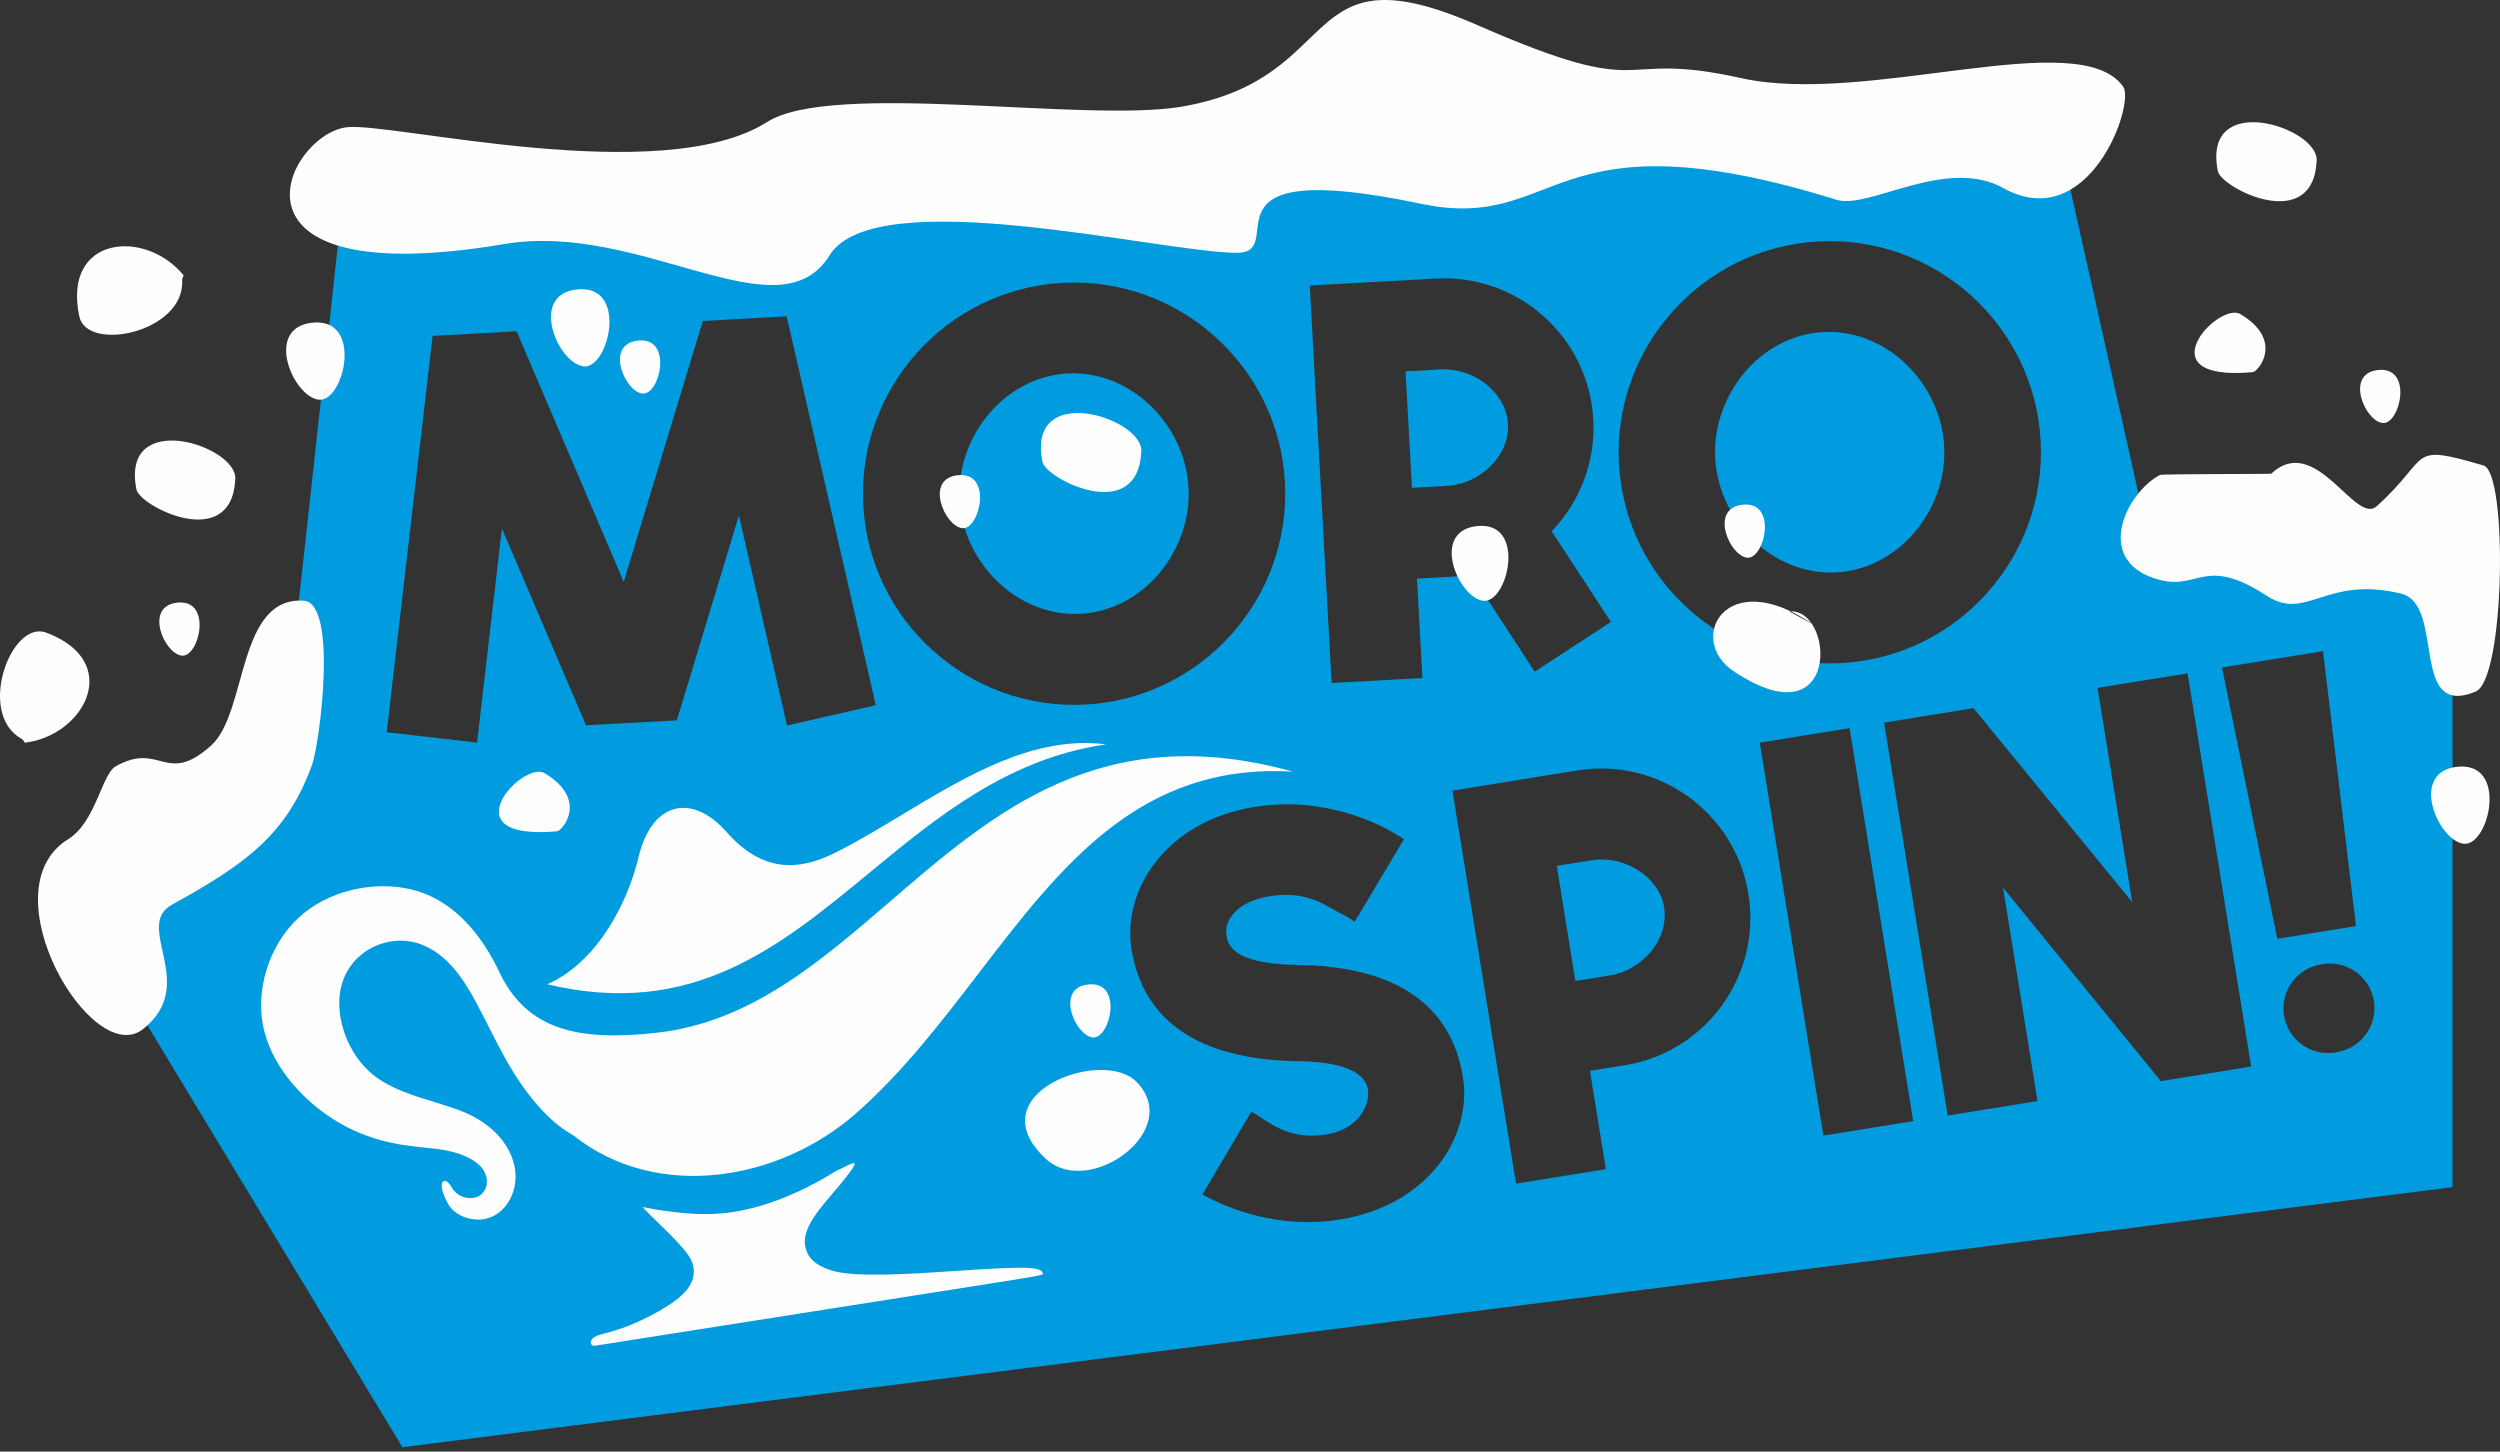
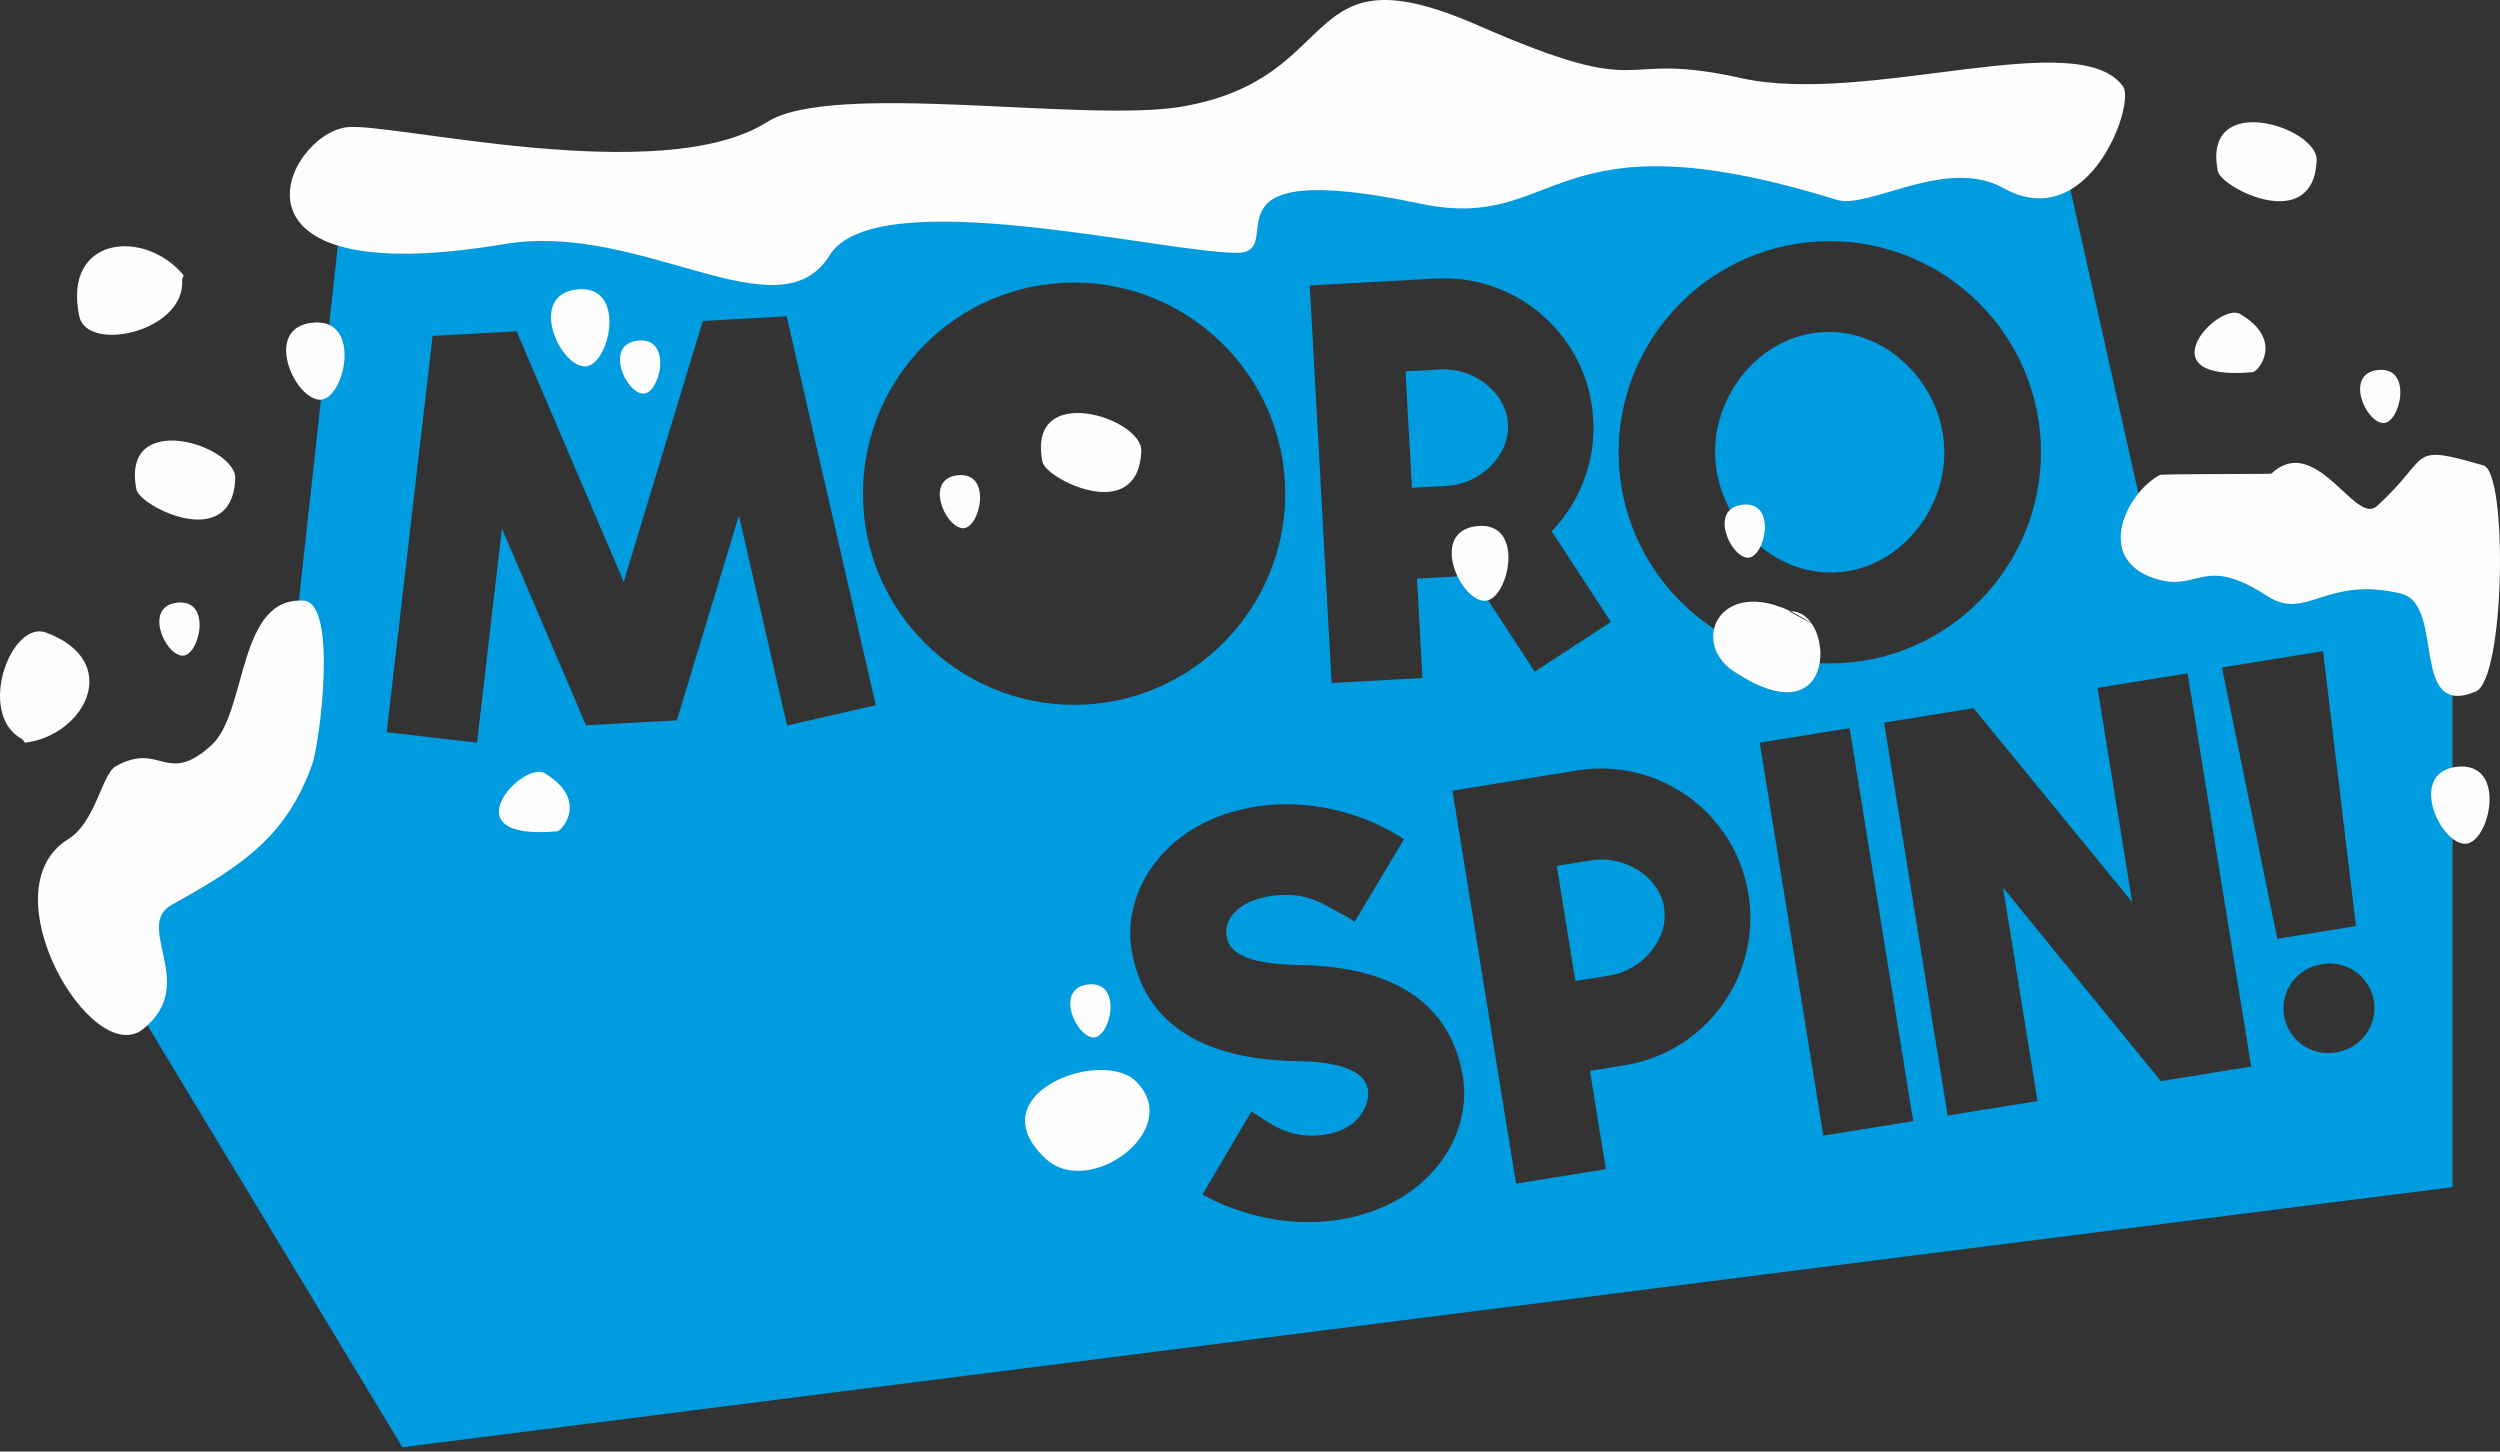
<svg xmlns="http://www.w3.org/2000/svg" width="93" height="54" viewBox="0 0 93 54" fill="none">
  <rect x="0" y="0" width="93" height="54" fill="#333333" stroke="none" />
  <path d="M59.211 32.002C60.396 31.81 61.716 32.582 61.908 33.763H61.904C62.096 34.944 61.083 36.092 59.902 36.284L58.603 36.492L57.912 32.21L59.211 32.002Z" fill="#009CDF" />
-   <path d="M39.709 13.893C42.054 13.767 44.081 15.781 44.212 18.131C44.343 20.476 42.545 22.707 40.199 22.834C37.854 22.96 35.828 20.946 35.697 18.596C35.566 16.247 37.36 14.024 39.709 13.893Z" fill="#009CDF" />
  <path d="M53.601 13.742C54.798 13.676 56.033 14.579 56.098 15.777C56.163 16.974 55.035 18.008 53.838 18.073L52.523 18.147L52.286 13.815L53.601 13.742Z" fill="#009CDF" />
  <path d="M67.821 12.353C70.166 12.226 72.193 14.241 72.323 16.59C72.454 18.936 70.656 21.166 68.311 21.293C65.966 21.419 63.939 19.405 63.808 17.056C63.677 14.707 65.475 12.479 67.821 12.353Z" fill="#009CDF" />
  <path fill-rule="evenodd" clip-rule="evenodd" d="M79.851 19.706L91.235 20.667V44.161L14.969 53.836L3.123 34.237L10.274 30.052L12.658 8.313L76.432 4.432L79.851 19.706ZM51.837 30.98C51.518 30.788 49.401 29.575 46.672 30.016C43.354 30.551 41.74 33.13 42.092 35.312C42.524 37.976 44.592 39.41 48.237 39.475H48.38C50.724 39.533 50.88 40.313 50.896 40.64C50.917 41.114 50.566 42.005 49.319 42.205C47.836 42.446 47.08 41.62 46.549 41.355L44.731 44.435C45.189 44.689 47.231 45.788 49.842 45.367C53.16 44.832 54.774 42.254 54.422 40.072C53.989 37.396 51.947 35.961 48.343 35.896H48.2C45.789 35.839 45.667 35.12 45.618 34.743C45.556 34.282 45.965 33.543 47.211 33.342C48.698 33.101 49.344 33.739 49.969 34.029C50.082 34.081 50.39 34.281 50.398 34.286L52.229 31.214C52.224 31.211 51.934 31.037 51.837 30.98ZM65.042 33.256C64.552 30.229 61.7 28.169 58.672 28.66C57.516 28.847 54.058 29.407 54.031 29.412L56.396 44.031L59.738 43.492L59.146 39.835L60.446 39.626C63.473 39.136 65.532 36.284 65.042 33.256ZM65.463 27.626L67.829 42.246L71.171 41.706L68.805 27.087L65.463 27.626ZM78.035 25.588H78.027L79.318 33.559L73.414 26.343L70.088 26.883L72.454 41.498L75.796 40.959L74.513 33.02L80.385 40.219L83.744 39.675L81.378 25.048L78.035 25.588ZM88.308 37.236C88.161 36.334 87.306 35.716 86.403 35.863L86.338 35.876C85.435 36.023 84.818 36.877 84.966 37.779C85.112 38.683 85.966 39.299 86.869 39.153L86.935 39.14C87.837 38.993 88.454 38.139 88.308 37.236ZM82.657 24.831L84.716 34.923L87.642 34.45L86.416 24.223L82.657 24.831ZM26.144 11.94L23.202 21.644L19.218 12.324L16.092 12.496L14.385 27.238L17.747 27.626L18.671 19.659L21.8 26.98L25.179 26.797L27.488 19.176L29.278 26.989L32.579 26.233L29.265 11.773V11.768L26.144 11.94ZM47.799 17.934C47.562 13.611 43.848 10.286 39.525 10.523C35.202 10.76 31.877 14.473 32.114 18.796C32.35 23.119 36.064 26.445 40.387 26.209C44.71 25.972 48.036 22.257 47.799 17.934ZM59.269 15.605C59.101 12.541 56.482 10.195 53.418 10.363C52.25 10.428 48.752 10.618 48.723 10.62L49.536 25.407L52.915 25.223L52.711 21.525L54.026 21.452C54.267 21.436 54.501 21.407 54.729 21.366L57.091 24.986L59.926 23.136L57.72 19.761H57.724C58.754 18.69 59.359 17.207 59.269 15.605ZM75.911 16.394C75.674 12.071 71.96 8.745 67.637 8.982C63.314 9.219 59.988 12.933 60.225 17.256C60.462 21.579 64.176 24.905 68.499 24.668C72.822 24.431 76.148 20.717 75.911 16.394Z" fill="#009CDF" />
-   <path d="M24.285 44.973L24.342 44.983C24.701 45.04 25.338 45.143 25.998 45.16C26.697 45.184 27.422 45.112 28.289 44.858C29.15 44.605 30.152 44.16 31.109 43.554C31.215 43.51 31.326 43.455 31.426 43.404C31.891 43.171 32.143 43.044 30.712 44.704C29.994 45.559 29.881 46.016 29.961 46.392C30.04 46.767 30.314 47.07 30.929 47.26C31.784 47.532 33.824 47.395 35.624 47.275C36.595 47.21 37.496 47.15 38.105 47.161C38.726 47.172 38.786 47.298 38.792 47.373C38.802 47.439 38.755 47.447 36.266 47.838L22.243 50.044C22.238 50.045 22.231 50.046 22.225 50.047C22.16 50.058 22.052 50.077 22.006 50.022C21.947 49.955 21.965 49.809 22.163 49.711C22.249 49.668 22.371 49.635 22.531 49.593C22.739 49.537 23.011 49.464 23.354 49.329C23.963 49.09 24.796 48.664 25.264 48.269C25.732 47.875 25.833 47.514 25.806 47.214C25.78 46.915 25.616 46.662 25.276 46.293C25.011 45.993 24.631 45.627 24.355 45.361C24.284 45.292 24.219 45.23 24.166 45.177C23.913 44.922 23.918 44.913 23.923 44.903C23.926 44.903 23.93 44.904 23.96 44.91C24 44.918 24.088 44.936 24.285 44.973V44.973ZM33.56 30.305C35.959 28.86 38.468 27.348 41.142 27.69C37.49 28.225 34.884 30.373 32.345 32.465C28.987 35.232 25.747 37.902 20.359 36.615C22.25 35.781 23.362 33.542 23.764 31.852C24.23 29.895 25.695 29.438 27.037 30.96C28.369 32.471 29.72 32.389 31.024 31.744C31.857 31.332 32.702 30.823 33.56 30.305V30.305ZM48.101 28.706C41.005 26.736 36.99 30.194 33.12 33.527C30.48 35.801 27.906 38.017 24.468 38.414C21.47 38.76 19.607 38.287 18.596 36.204C17.926 34.776 16.933 33.597 15.565 33.159C14.191 32.728 12.443 33.032 11.284 33.984C10.126 34.937 9.563 36.538 9.746 37.924C9.935 39.303 10.864 40.459 11.813 41.217C12.762 41.974 13.726 42.333 14.554 42.511C15.008 42.608 15.421 42.651 15.796 42.69C16.104 42.722 16.386 42.751 16.645 42.806C17.218 42.92 17.679 43.153 17.91 43.426C18.142 43.706 18.156 44.025 18.049 44.24C17.943 44.462 17.728 44.573 17.483 44.569C17.231 44.565 16.955 44.444 16.801 44.166C16.553 43.702 16.188 43.92 16.666 44.782C16.911 45.211 17.461 45.406 17.917 45.364C18.373 45.317 18.742 45.039 18.969 44.621C19.19 44.203 19.269 43.656 19.043 43.056C18.817 42.456 18.285 41.811 17.286 41.382C16.952 41.239 16.565 41.121 16.163 40.997C15.361 40.752 14.497 40.487 13.869 39.974C12.919 39.197 12.486 37.866 12.656 36.87C12.825 35.874 13.59 35.207 14.46 35.035C15.33 34.864 16.299 35.183 17.13 36.34C17.495 36.844 17.833 37.511 18.188 38.212C18.358 38.547 18.532 38.89 18.715 39.226C19.474 40.627 20.309 41.586 21.078 42.082L21.372 42.269C24.445 44.682 28.971 43.954 31.865 41.399C33.591 39.876 35.017 38.017 36.415 36.195C39.489 32.189 42.422 28.366 48.101 28.706Z" fill="#FEFEFE" />
  <path fill-rule="evenodd" clip-rule="evenodd" d="M12.883 4.735C10.61 5.043 7.775 10.929 18.768 9.078C23.86 8.221 28.978 12.547 30.86 9.499C32.559 6.747 43.105 9.379 45.997 9.405C48.055 9.424 44.215 5.764 52.837 7.576C58.122 8.687 57.488 4.071 68.323 7.433C69.512 7.802 72.399 5.815 74.517 6.993C77.704 8.767 79.437 3.87 78.982 3.224C77.35 0.906 69.469 3.949 64.774 2.907C59.874 1.818 61.636 3.855 54.956 0.933C48.19 -2.026 50.154 2.904 43.971 3.966C40.386 4.582 30.979 2.991 28.537 4.539C24.595 7.039 14.478 4.519 12.883 4.735L12.883 4.735ZM38.78 17.184C38.906 17.816 42.338 19.549 42.457 16.785C42.51 15.543 38.178 14.159 38.78 17.184ZM35.598 17.682C34.404 17.839 35.135 19.563 35.79 19.649C36.45 19.736 36.963 17.502 35.598 17.682ZM67.44 23.224C64.186 20.985 62.723 23.786 64.482 24.963C68.495 27.648 68.256 22.599 66.56 22.745L67.44 23.224ZM23.7 12.673C22.506 12.83 23.237 14.554 23.892 14.64C24.552 14.726 25.065 12.493 23.7 12.673ZM11.57 12.01C9.836 12.239 10.898 14.741 11.849 14.867C12.807 14.993 13.552 11.748 11.57 12.01ZM21.422 10.771C19.688 11 20.75 13.503 21.701 13.628C22.659 13.754 23.405 10.509 21.422 10.771ZM0.925 27.629C3.158 27.359 4.597 24.609 1.719 23.533C0.415 23.046 -0.883 26.534 0.8 27.484C0.885 27.533 0.916 27.63 0.925 27.629ZM6.833 10.245C5.41 8.502 2.317 8.759 2.949 11.766C3.235 13.128 6.875 12.358 6.778 10.428C6.773 10.329 6.839 10.251 6.833 10.245H6.833ZM5.076 18.209C5.202 18.84 8.634 20.574 8.753 17.809C8.806 16.567 4.474 15.184 5.076 18.209ZM6.564 22.422C5.37 22.58 6.101 24.303 6.756 24.389C7.416 24.476 7.93 22.242 6.564 22.422ZM7.858 27.729C6.167 29.253 5.975 27.567 4.306 28.506C3.785 28.799 3.56 30.585 2.538 31.216C-0.519 33.1 3.421 39.788 5.321 38.283C7.419 36.62 4.948 34.453 6.397 33.654C9.14 32.141 10.665 31.051 11.608 28.45C11.894 27.663 12.573 22.431 11.301 22.346C8.816 22.178 9.211 26.51 7.858 27.729H7.858ZM20.723 30.924C20.924 30.906 21.9 29.738 20.259 28.763C19.445 28.282 16.633 31.293 20.723 30.924ZM40.451 36.625C39.257 36.782 39.988 38.505 40.643 38.592C41.303 38.678 41.816 36.444 40.451 36.625ZM38.911 43.114C40.514 44.591 44.066 42.034 42.265 40.233C40.984 38.953 36.3 40.705 38.911 43.114ZM91.363 28.53C89.629 28.758 90.691 31.261 91.641 31.386C92.6 31.512 93.345 28.268 91.363 28.53ZM88.433 13.768C87.239 13.926 87.97 15.649 88.625 15.735C89.285 15.822 89.798 13.588 88.433 13.768ZM82.504 6.367C82.63 6.998 86.062 8.732 86.18 5.968C86.234 4.725 81.901 3.342 82.504 6.367ZM83.804 13.844C84.005 13.826 84.981 12.658 83.34 11.684C82.526 11.203 79.713 14.213 83.804 13.844ZM80.344 17.669C79.031 18.385 77.842 20.968 80.398 21.586C81.799 21.925 82.045 20.678 84.326 22.164C85.81 23.131 86.5 21.401 89.316 22.082C90.986 22.486 89.609 26.755 92.094 25.727C93.191 25.272 93.296 17.581 92.386 17.315C89.511 16.477 90.487 16.969 88.413 18.832C87.612 19.551 86.146 16.072 84.489 17.621C84.471 17.638 80.421 17.627 80.344 17.669H80.344ZM64.794 18.778C63.6 18.936 64.331 20.659 64.986 20.745C65.646 20.832 66.159 18.598 64.794 18.778ZM54.901 19.576C53.218 19.798 54.249 22.226 55.172 22.348C56.102 22.47 56.825 19.322 54.901 19.576Z" fill="#FEFEFE" />
</svg>